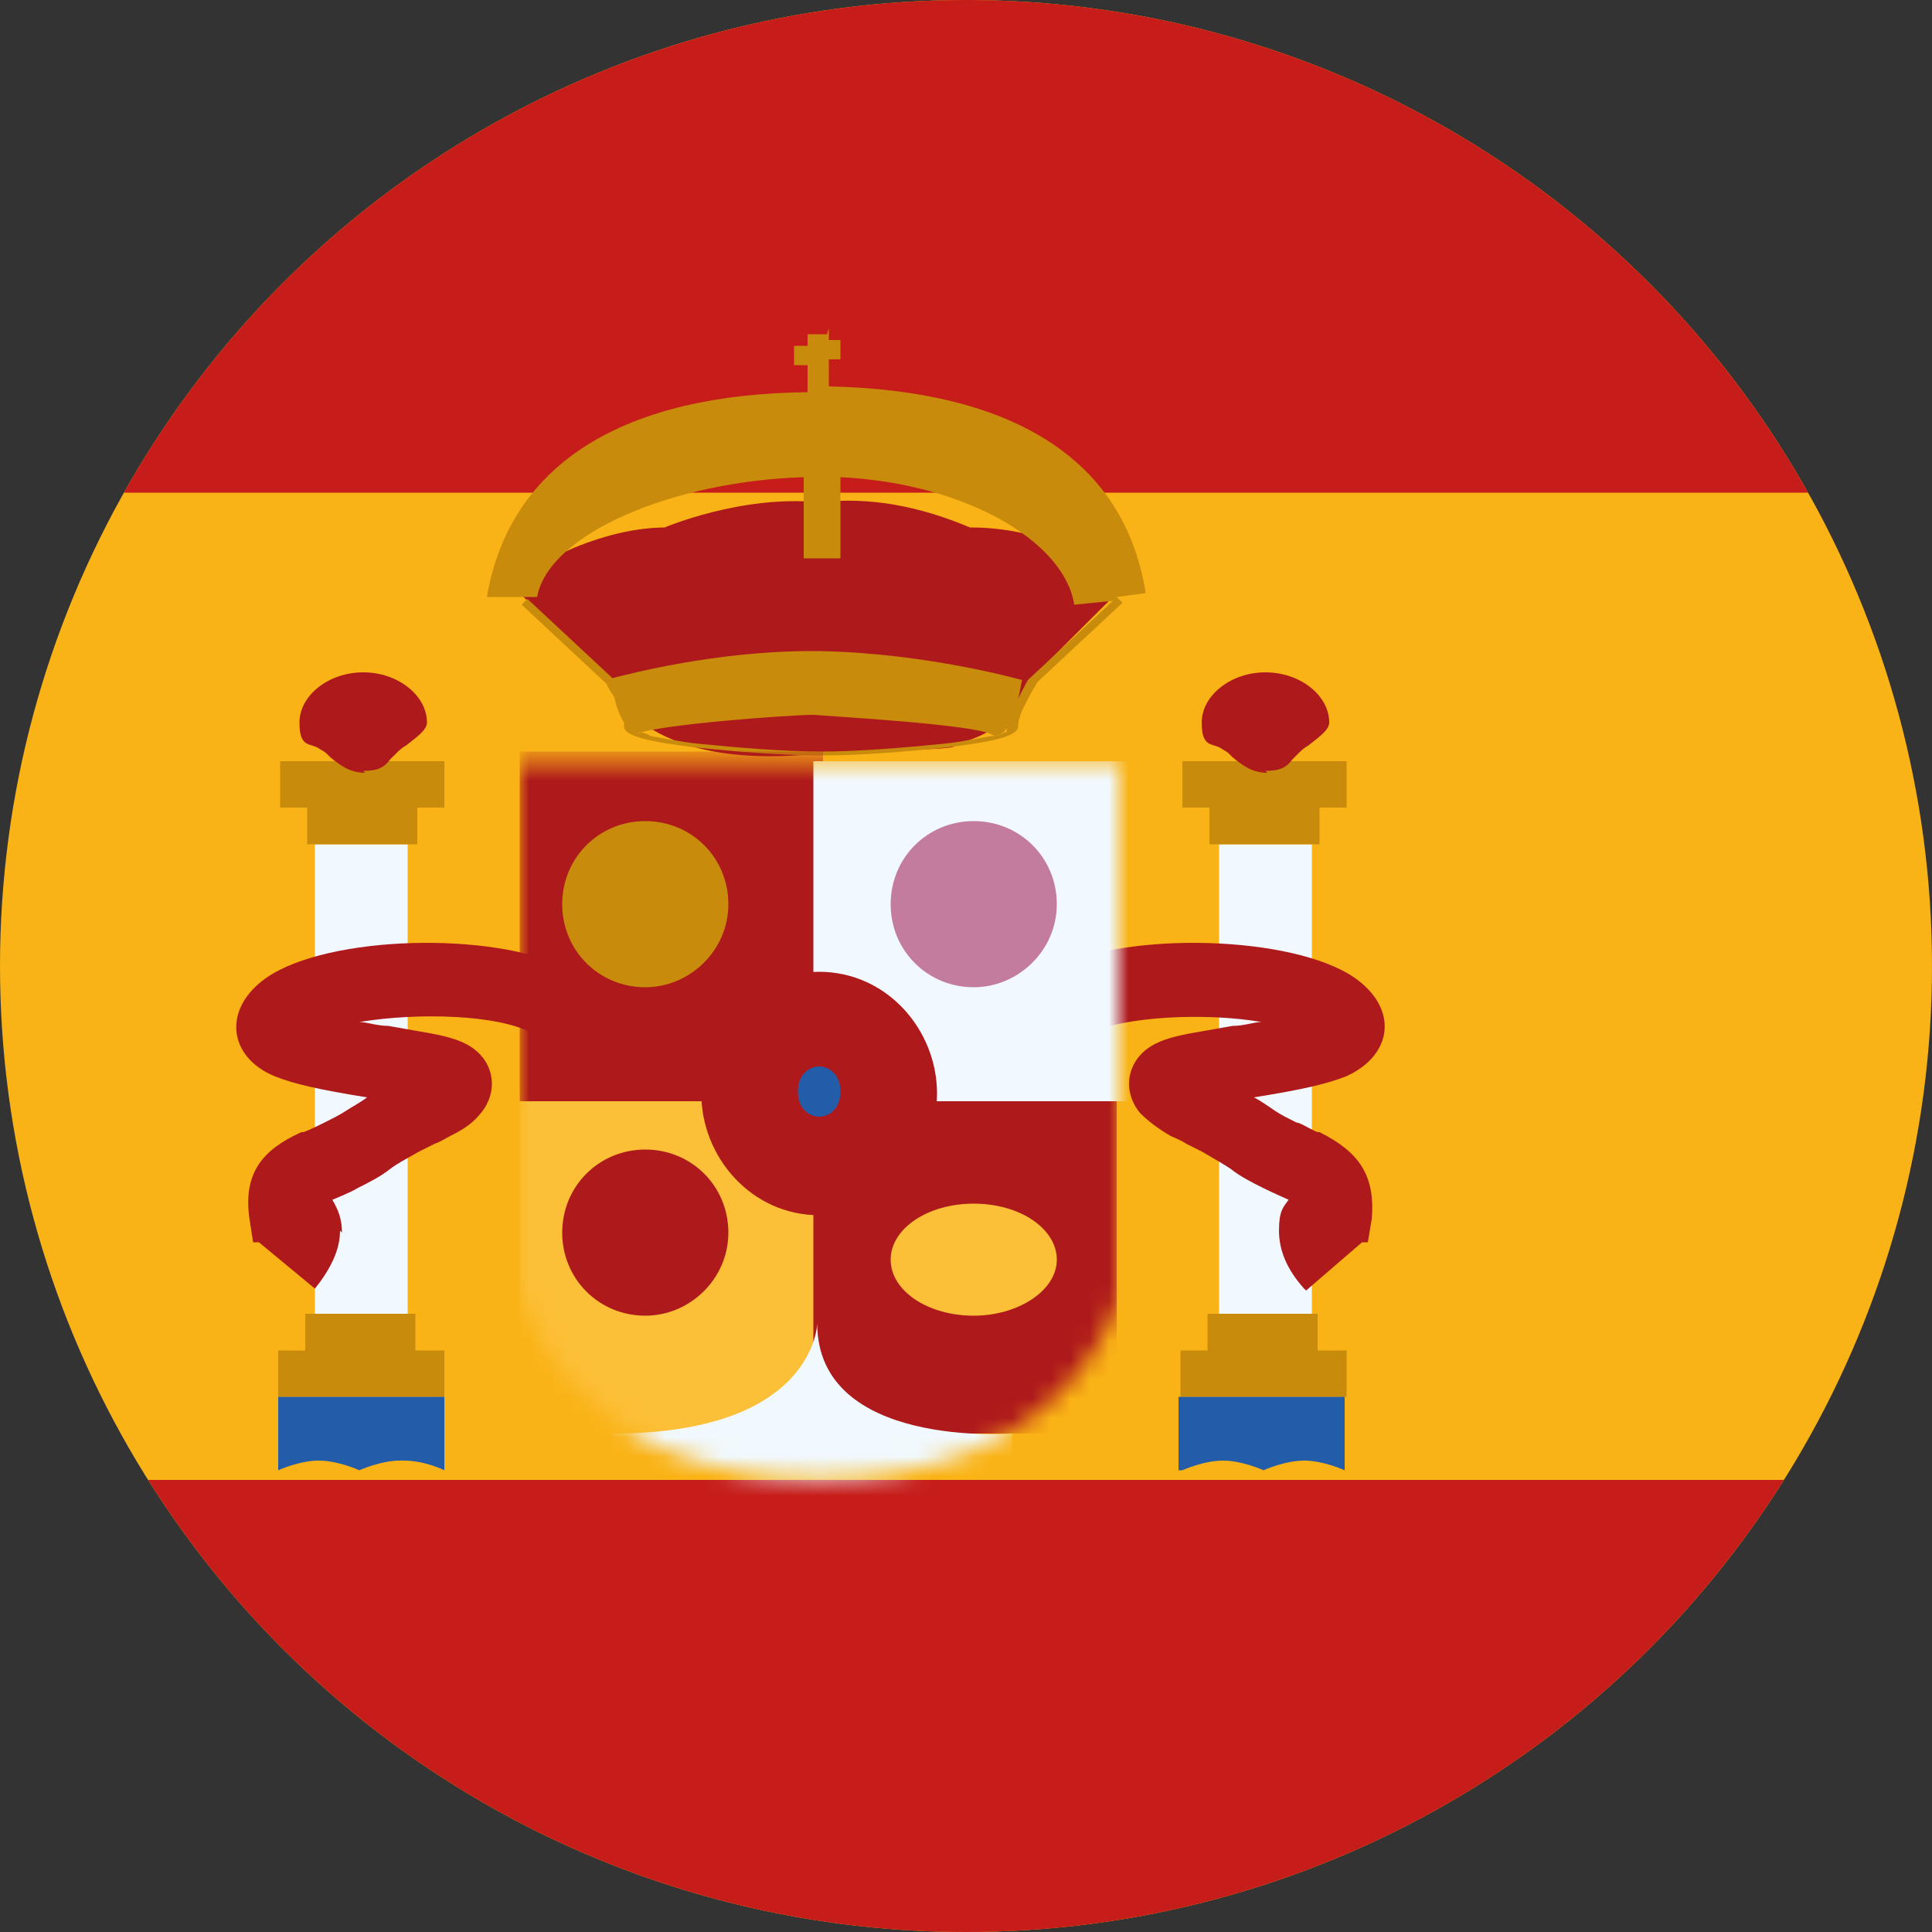
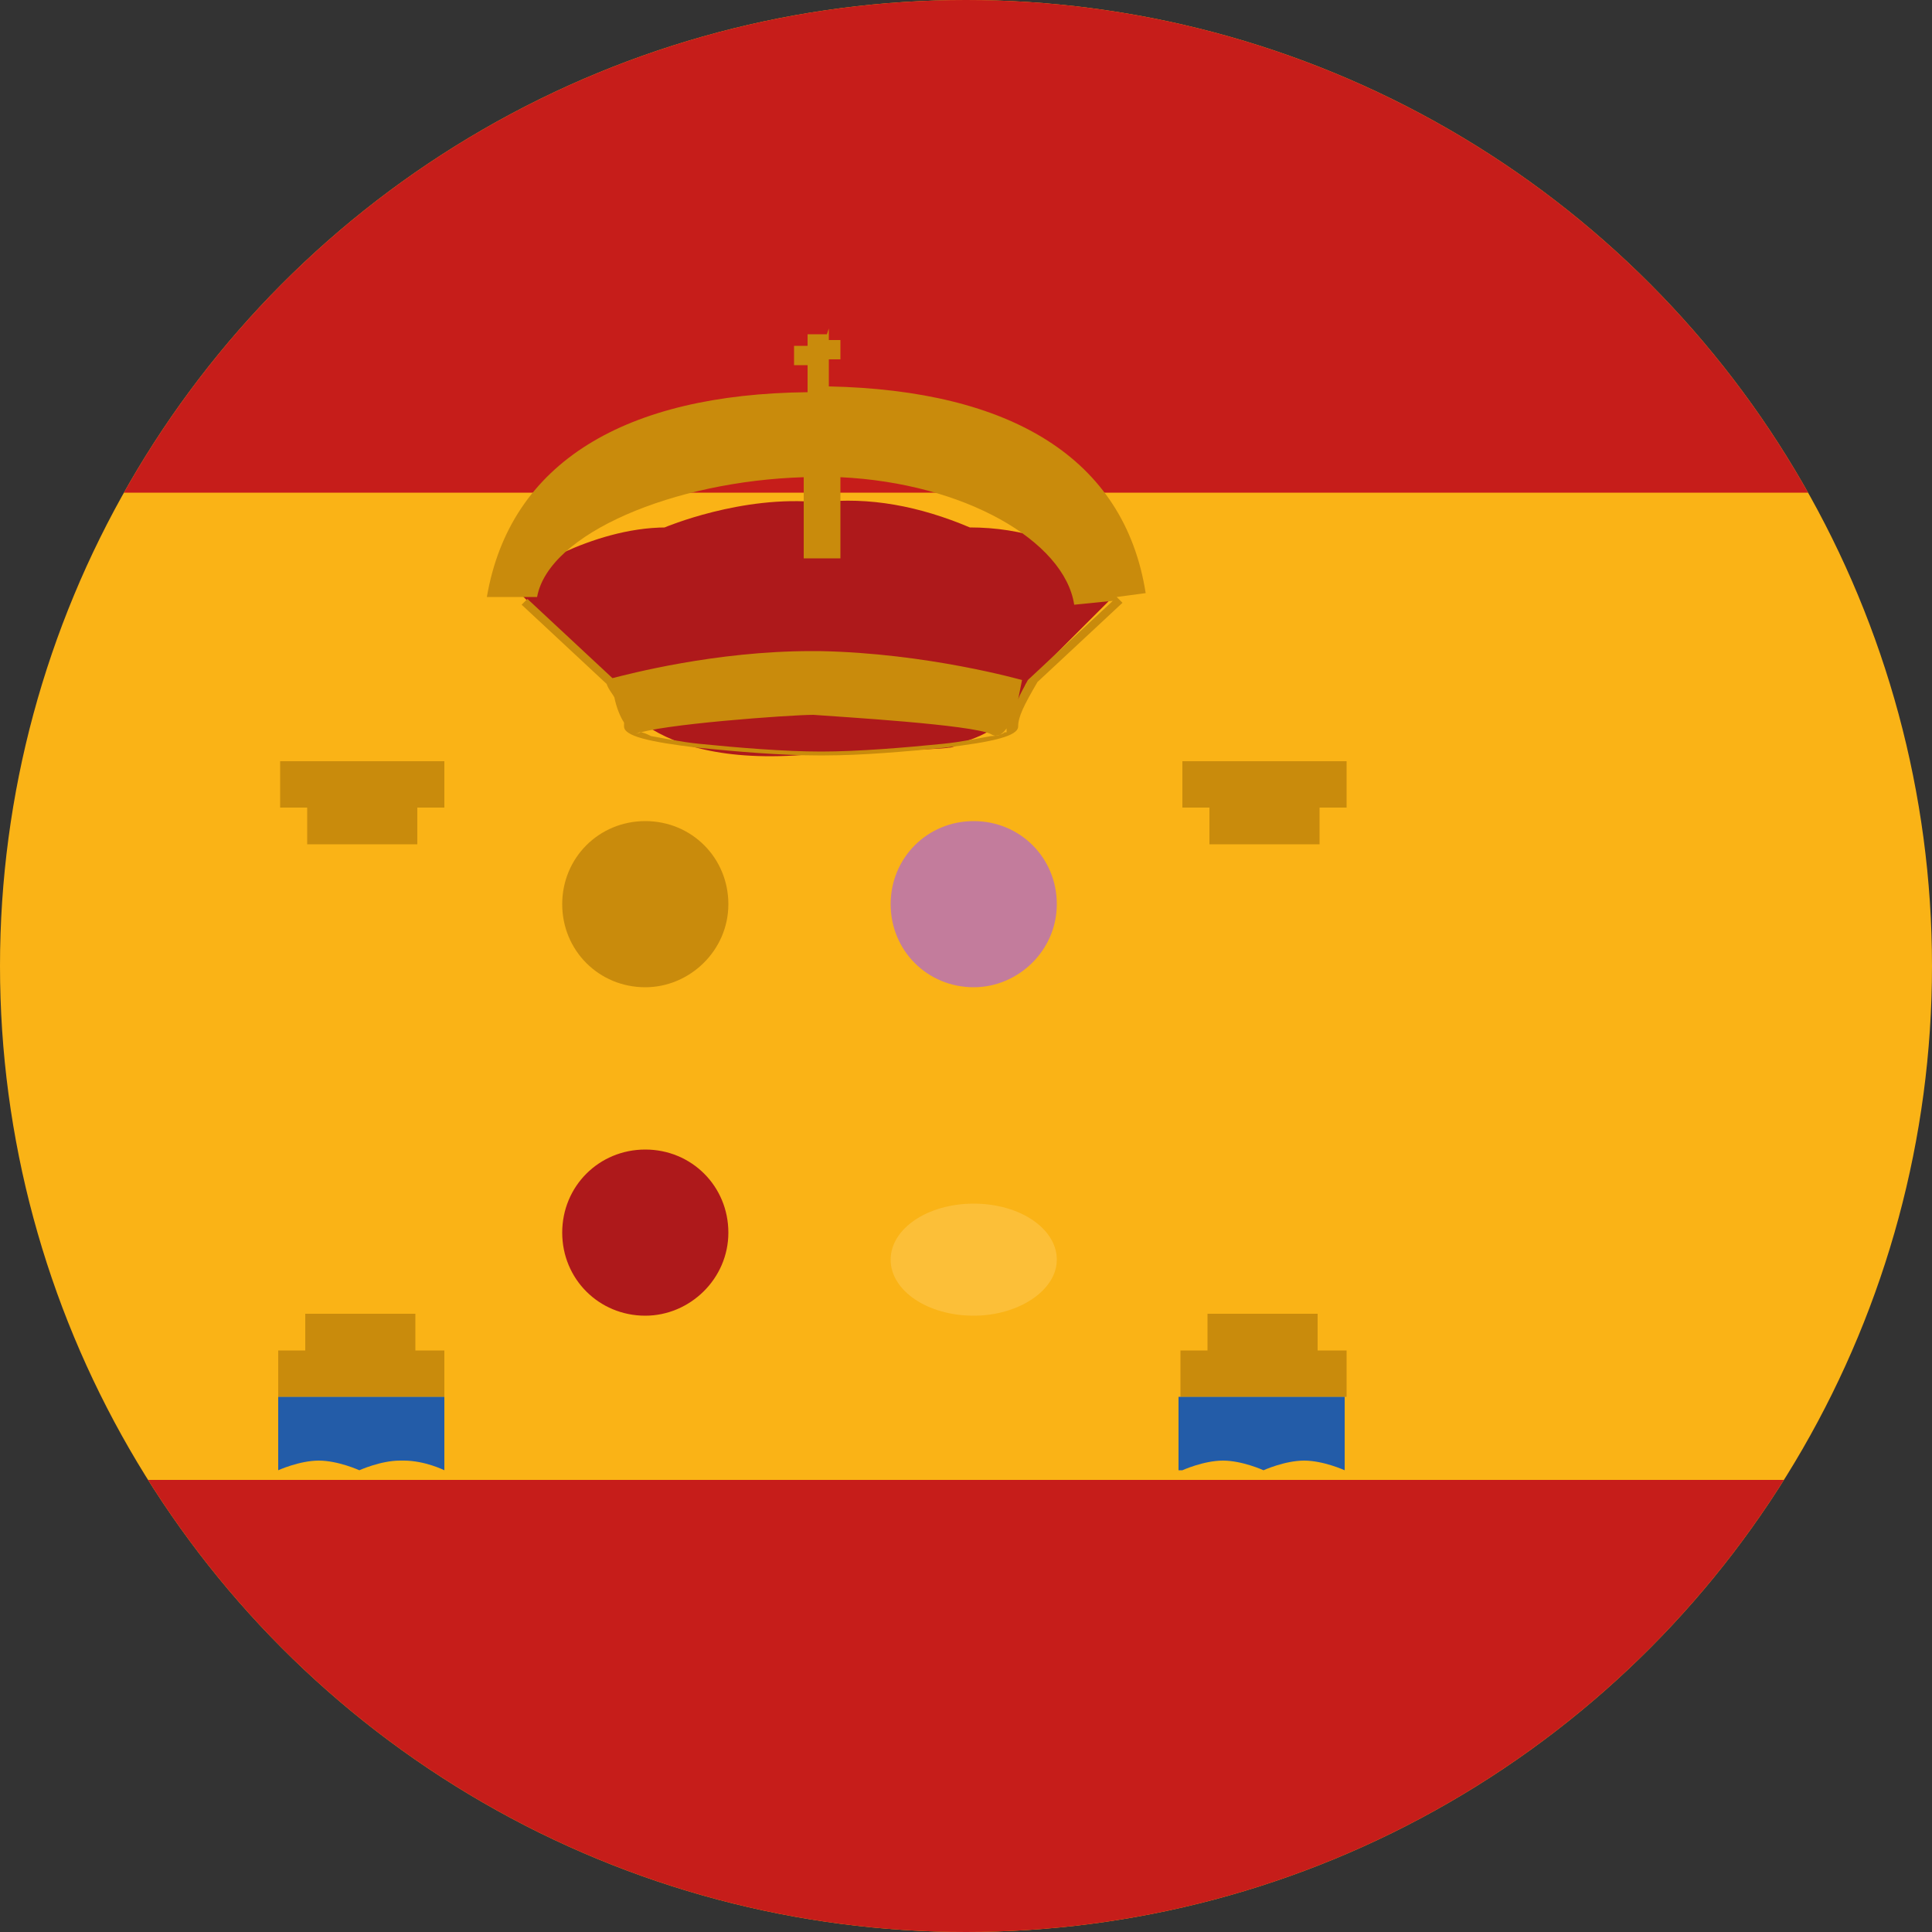
<svg xmlns="http://www.w3.org/2000/svg" id="_Слой_1" data-name="Слой 1" version="1.1" viewBox="0 0 100 100">
  <rect x="0" y="0" width="100" height="100" fill="#333333" stroke="none" />
  <defs>
    <style> .cls-1 { fill: #fff; } .cls-1, .cls-2, .cls-3, .cls-4, .cls-5, .cls-6, .cls-7, .cls-8, .cls-9, .cls-10, .cls-11, .cls-12 { stroke-width: 0px; } .cls-1, .cls-2, .cls-3, .cls-6, .cls-7, .cls-8, .cls-10, .cls-11, .cls-12 { fill-rule: evenodd; } .cls-2, .cls-9 { fill: #ae191b; } .cls-3 { fill: #c98b0c; } .cls-4, .cls-10 { fill: #fcbf38; } .cls-5 { fill: none; } .cls-6 { fill: #f1f9fe; } .cls-7 { fill: #235ca8; } .cls-8 { fill: #fab316; } .cls-13 { clip-path: url(#clippath); } .cls-11 { fill: #c37c9c; } .cls-14 { mask: url(#mask); } .cls-12 { fill: #c61d1a; } </style>
    <clipPath id="clippath">
      <circle class="cls-5" cx="50" cy="50" r="50" />
    </clipPath>
    <mask id="mask" x="26.9" y="38.9" width="31.9" height="40.4" maskUnits="userSpaceOnUse">
      <g id="mask0_1070_26413" data-name="mask0 1070 26413">
-         <path class="cls-1" d="M26.9,39.4h31v27.8s-2.3,9.3-15.5,9.3-15.5-9.6-15.5-9.6v-27.6Z" />
-       </g>
+         </g>
    </mask>
  </defs>
  <g class="cls-13">
    <g>
      <path class="cls-8" d="M12.1,0C2.7,0-4.9,7.6-4.9,17v68.1c0,9.4,7.6,17,17,17h102.1c9.4,0,17-7.6,17-17V17c0-9.4-7.6-17-17-17H12.1Z" />
      <path class="cls-12" d="M12.1,0C2.7,0-4.9,7.6-4.9,17v8.5h136.2v-8.5c0-9.4-7.6-17-17-17H12.1Z" />
      <path class="cls-12" d="M-4.9,76.6v8.5c0,9.4,7.6,17,17,17h102.1c9.4,0,17-7.6,17-17v-8.5H-4.9Z" />
-       <path class="cls-6" d="M21.1,43.7h-4.8v24.8h4.8v-24.8ZM67.9,43.7h-4.8v24.8h4.8v-24.8Z" />
      <path class="cls-3" d="M23.1,39.4h-8.6v2.4h1.4v1.9h5.7v-1.9h1.4v-2.4ZM21.6,69.9h1.4v2.4h-8.6v-2.4h1.4v-1.9h5.7v1.9ZM69.8,39.4h-8.6v2.4h1.4v1.9h5.7v-1.9h1.4v-2.4ZM68.3,69.9h1.4v2.4h-8.6v-2.4h1.4v-1.9h5.7v1.9Z" />
      <path class="cls-7" d="M20.9,75.6c1.1,0,2.1.5,2.1.5v-3.8h-8.6v3.8s1.1-.5,2.1-.5,2.1.5,2.1.5c0,0,1.1-.5,2.1-.5ZM61.2,76.1s1.1-.5,2.1-.5,2.1.5,2.1.5c0,0,1.1-.5,2.1-.5s2.1.5,2.1.5v-3.8h-8.6v3.8Z" />
-       <path class="cls-2" d="M18.8,39.9c.8,0,1.1-.2,1.4-.6,0,0,.2-.2.3-.3.1-.1.3-.3.5-.4.5-.4,1.1-.8,1.1-1.2,0-1.4-1.5-2.6-3.3-2.6s-3.3,1.2-3.3,2.6.6,1,1.1,1.4c0,0,.2.1.3.2l.2.2c.5.4,1,.8,1.8.8ZM65.5,39.9c.8,0,1.1-.2,1.4-.6h0c0,0,.2-.2.3-.3.1-.1.3-.3.5-.4.5-.4,1.1-.8,1.1-1.2,0-1.4-1.5-2.6-3.3-2.6s-3.3,1.2-3.3,2.6.6,1,1.1,1.4c0,0,.2.1.3.2l.2.2c.5.4,1,.8,1.8.8ZM17.6,63.7c0,1-.5,2-1.3,3l-2.9-2.4h-.3c0,0-.2-1.3-.2-1.3-.3-2.3.7-3.5,2.7-4.4h.1c0,0,0,0,0,0h0c.3-.1.9-.4,1.1-.5.4-.2.8-.4,1.1-.6.3-.2.7-.4,1.1-.7-2.5-.4-3.8-.7-4.8-1.1-2.4-1-2.7-3.5-.4-5.1,3.2-2.2,11.7-2.4,15.5-.5l-1.7,3.4c-1.8-1-6-1.1-9-.6.4,0,.9.2,1.5.2l1.7.3c1.2.2,2,.4,2.6.8,1.2.8,1.4,2.3.5,3.4-.4.5-.8.8-1.6,1.2-.2.1-.5.3-.8.4l-.8.4c-.7.4-1.1.6-1.5.9-.5.4-1.1.7-1.7,1-.3.2-1.3.6-1.3.6h0c.3.5.5,1,.5,1.7ZM13.8,63.6h0s0,0,0,0h0ZM67.5,66.7c-.9-1-1.3-2-1.3-3s.2-1.2.5-1.6h0s-.9-.4-1.3-.6c-.6-.3-1.2-.6-1.7-1-.3-.2-.8-.5-1.5-.9l-.8-.4c-.3-.2-.6-.3-.8-.4-.7-.4-1.2-.8-1.6-1.2-.9-1.1-.7-2.6.5-3.4.6-.4,1.4-.6,2.6-.8l1.7-.3c.6,0,1.1-.2,1.5-.2-2.9-.5-7.1-.3-9,.6l-1.7-3.4c3.7-1.9,12.3-1.7,15.5.5,2.3,1.6,2,4-.4,5.1-1,.4-2.3.7-4.8,1.1.4.2.8.5,1.1.7.3.2.7.4,1.1.6.2,0,.8.4,1.1.5h.1c2,1,2.9,2.2,2.7,4.5l-.2,1.2h-.3c0,0-2.9,2.5-2.9,2.5Z" />
      <path class="cls-2" d="M34.5,27.3c-4,0-7.7,2.6-7.7,2.6v.7l4.8,4.8s1.4,4.6,10.8,3.6c0,0,0,0,0,0,0,0,6.3-.2,6.7-.3.2,0,.4-.1.5-.2,1.2-.4,2.6-.8,3.5-3.1l4.8-4.8v-.7c-2.5-1.8-5-2.6-7.7-2.6-2.6-1.1-5.2-1.6-7.8-1.3,0,0,0,0,0,0-4-.4-8,1.3-8,1.3ZM42.4,26.2c0,.2,0,.7,0,1.2,0-.4,0-.8,0-1.2Z" />
      <path class="cls-3" d="M42.8,17.3h-1v.6h-.7v1h.7v1.4c-9.4.1-15.4,3.6-16.6,10.6h2.6c.6-3.3,7.1-6,13.8-6.2v4.2h1.9v-4.2c6.4.3,11.6,3.3,12.1,6.6l2-.2-4.4,4.1h0c-.2.4-.4.7-.5,1,.1-.5.2-1,.2-1,0,0-4.9-1.4-10.5-1.5h0s-.2,0-.2,0h-.2s0,0,0,0c-5,0-9.5,1.2-10.3,1.4l-4.4-4.1-.3.3,4.4,4.1c.1.3.3.5.4.7.1.5.3,1,.5,1.3,0,0,0,.2,0,.2,0,.5,1.3.8,3.8,1.1,2,.2,4.3.4,6.2.4h0s.2,0,.2,0h.2s0,0,0,0c1.9,0,4.2-.2,6.2-.4,2.5-.3,3.8-.6,3.8-1.1s.3-1.1,1-2.3l4.4-4.1-.3-.3,1.5-.2c-1.1-7-7-10.5-16.4-10.7v-1.4h.6v-1h-.6v-.6ZM33.1,37.9c.2,0,.4.1.6.2.6.1,1.5.3,2.5.4,2,.2,4.4.4,6.3.4,1.9,0,4.3-.2,6.3-.4,1-.1,1.9-.3,2.5-.4.3,0,.6-.1.7-.2,0,0,0,0,.1,0,0,0,0-.1,0-.2-.2.3-.5.5-.8.3-1-.5-7.9-.9-9.2-1-1.2,0-8.1.5-9.2,1h0ZM52.8,37.8h0s0,0,0,0h0Z" />
      <g class="cls-14">
        <g>
          <rect class="cls-4" x="26.9" y="56.6" width="15.7" height="18.6" />
          <path class="cls-2" d="M42.6,38.9h-15.7v18.1h15.2v17.2h15.7v-18.1h-15.2v-17.2Z" />
          <path class="cls-6" d="M58.8,39.4h-16.7v17.6h16.7v-17.6ZM42.3,68.5c0,6.5,10.1,5.7,10.1,5.7v5.1h-20.7v-5.1c10.5,0,10.6-5.7,10.6-5.7Z" />
          <path class="cls-7" d="M42.4,60.4c2,0,3.6-1.7,3.6-3.8s-1.6-3.8-3.6-3.8-3.6,1.7-3.6,3.8,1.6,3.8,3.6,3.8Z" />
          <path class="cls-2" d="M36.3,56.6c0-3.3,2.6-6.3,6.1-6.3s6.1,3,6.1,6.3-2.6,6.3-6.1,6.3-6.1-3-6.1-6.3ZM42.4,55.2c-.5,0-1.1.4-1.1,1.3s.6,1.3,1.1,1.3,1.1-.4,1.1-1.3-.6-1.3-1.1-1.3Z" />
        </g>
      </g>
      <path class="cls-3" d="M33.4,51.1c2.3,0,4.3-1.9,4.3-4.3s-1.9-4.3-4.3-4.3-4.3,1.9-4.3,4.3,1.9,4.3,4.3,4.3Z" />
      <path class="cls-11" d="M50.4,51.1c2.3,0,4.3-1.9,4.3-4.3s-1.9-4.3-4.3-4.3-4.3,1.9-4.3,4.3,1.9,4.3,4.3,4.3Z" />
      <path class="cls-10" d="M50.4,68.1c2.3,0,4.3-1.3,4.3-2.9s-1.9-2.9-4.3-2.9-4.3,1.3-4.3,2.9,1.9,2.9,4.3,2.9Z" />
      <path class="cls-9" d="M33.4,68.1c2.3,0,4.3-1.9,4.3-4.3s-1.9-4.3-4.3-4.3-4.3,1.9-4.3,4.3,1.9,4.3,4.3,4.3Z" />
    </g>
  </g>
</svg>